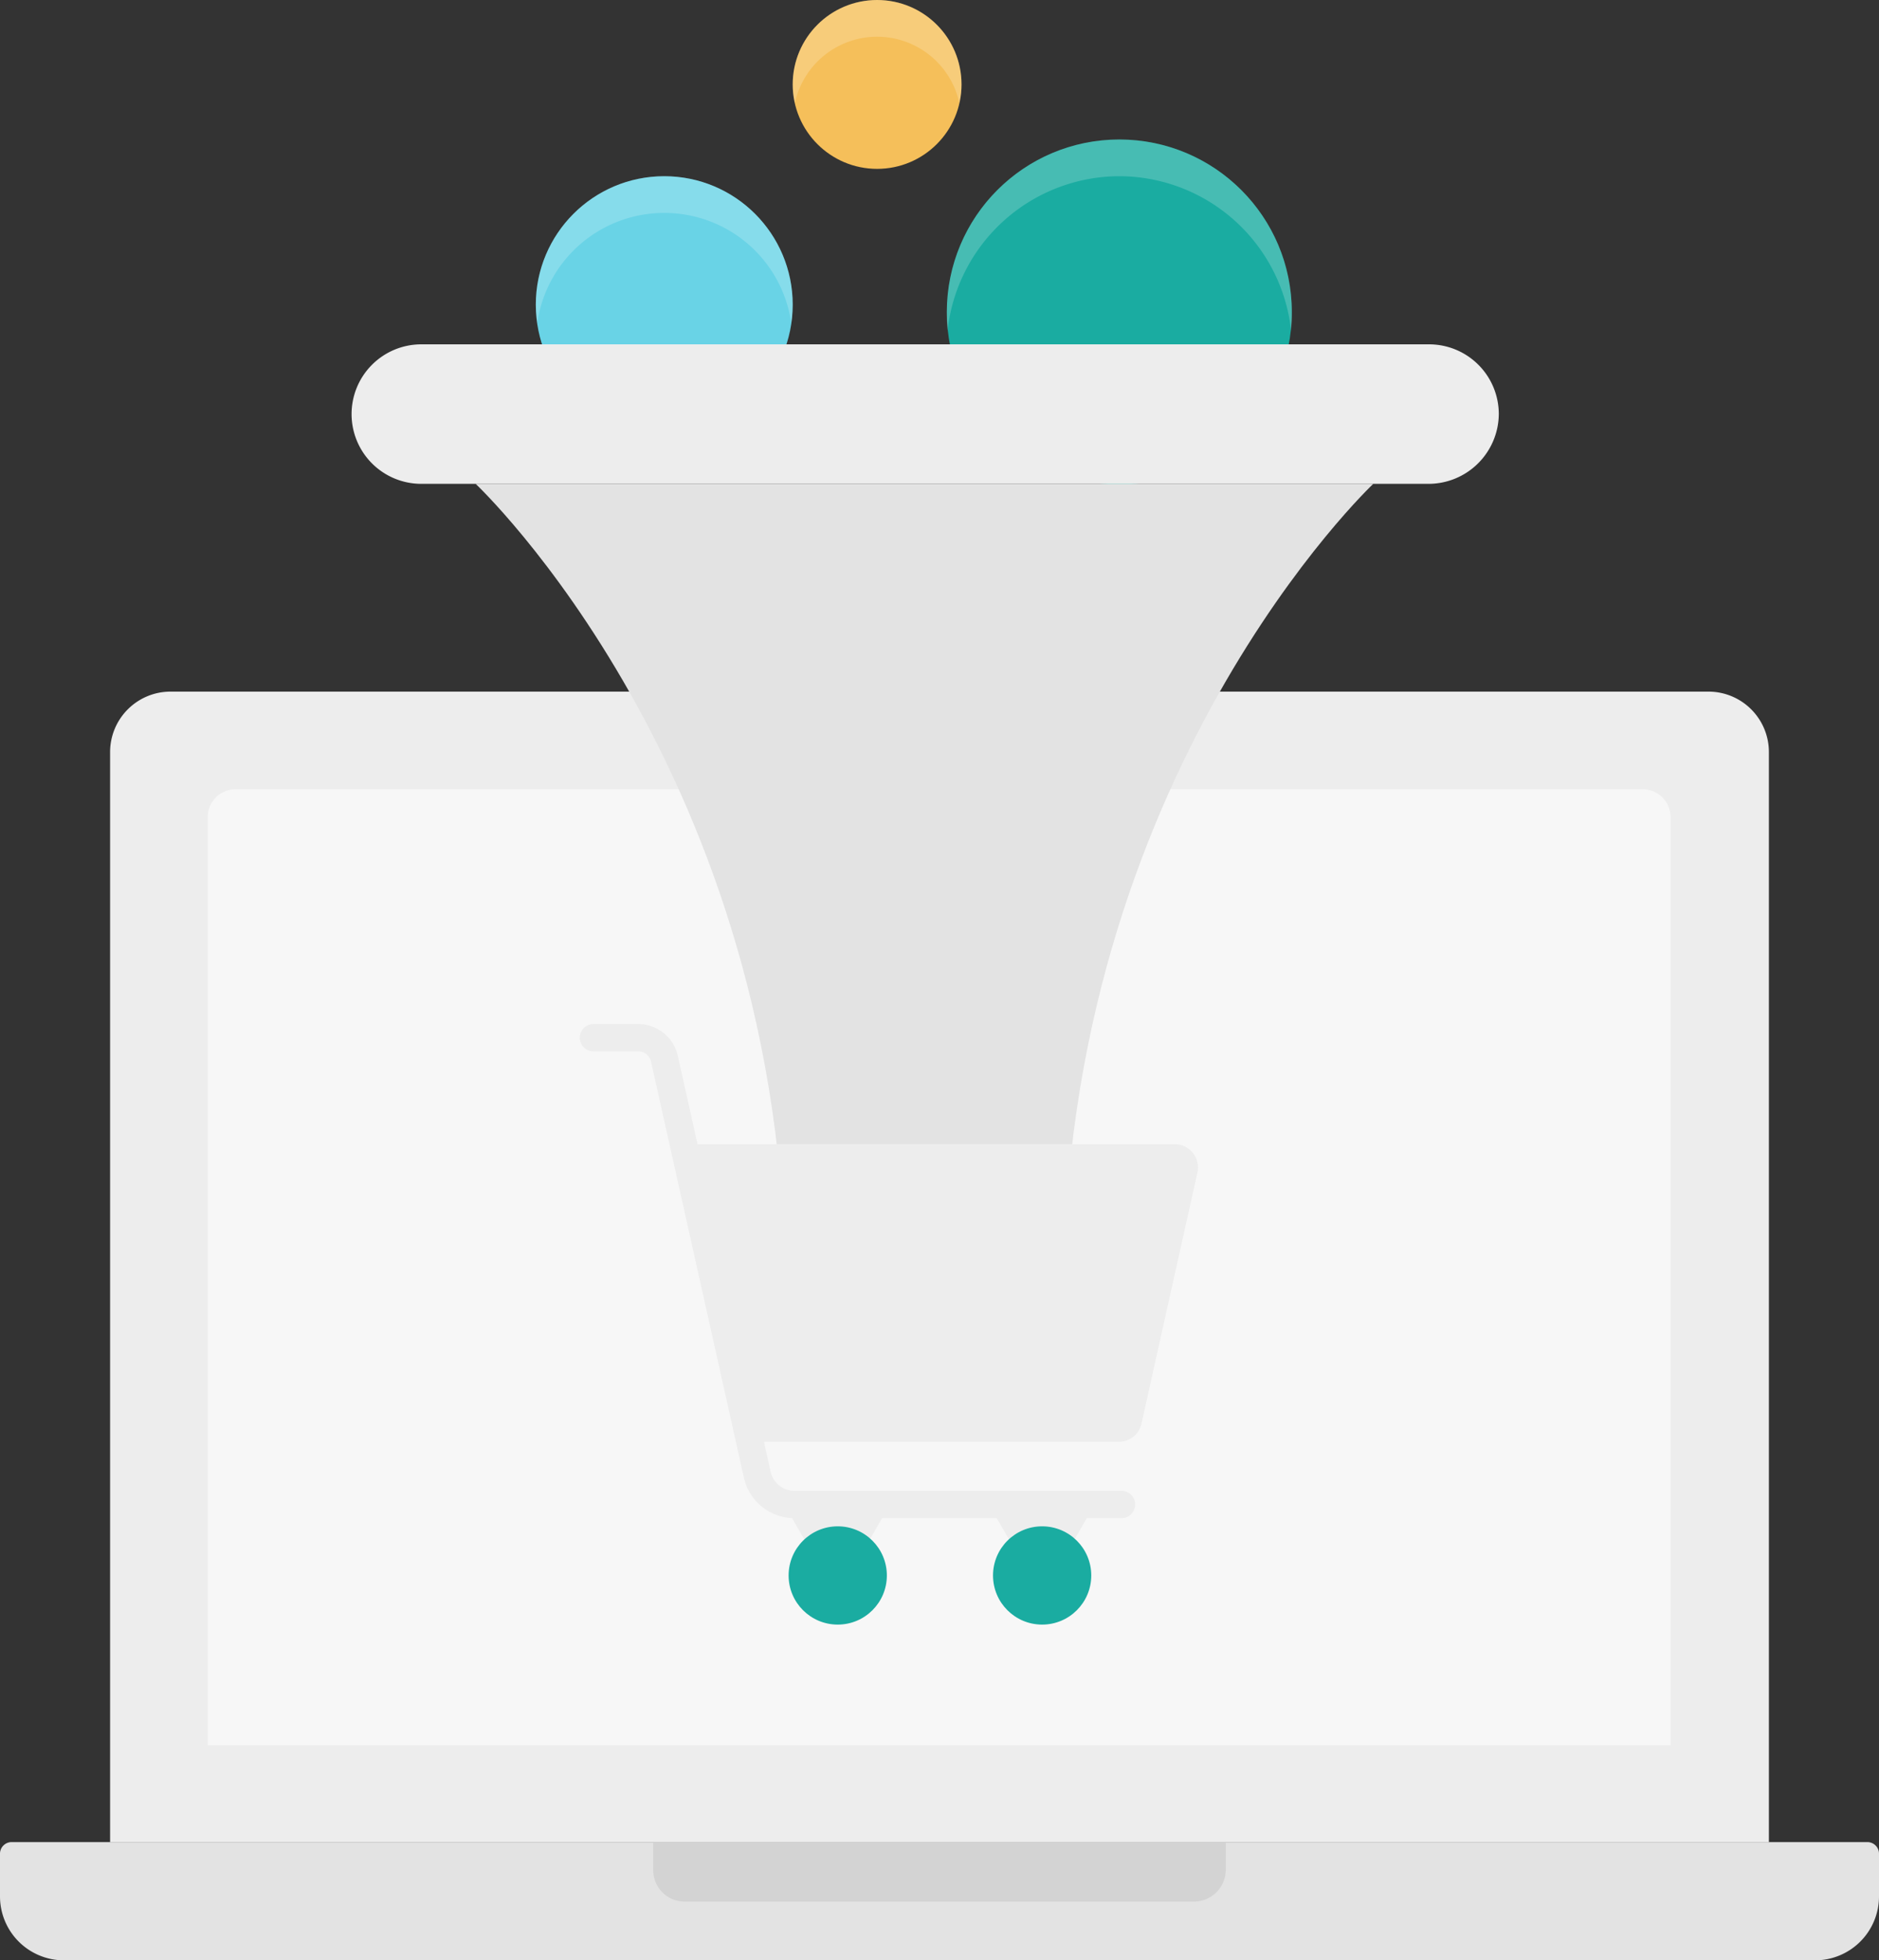
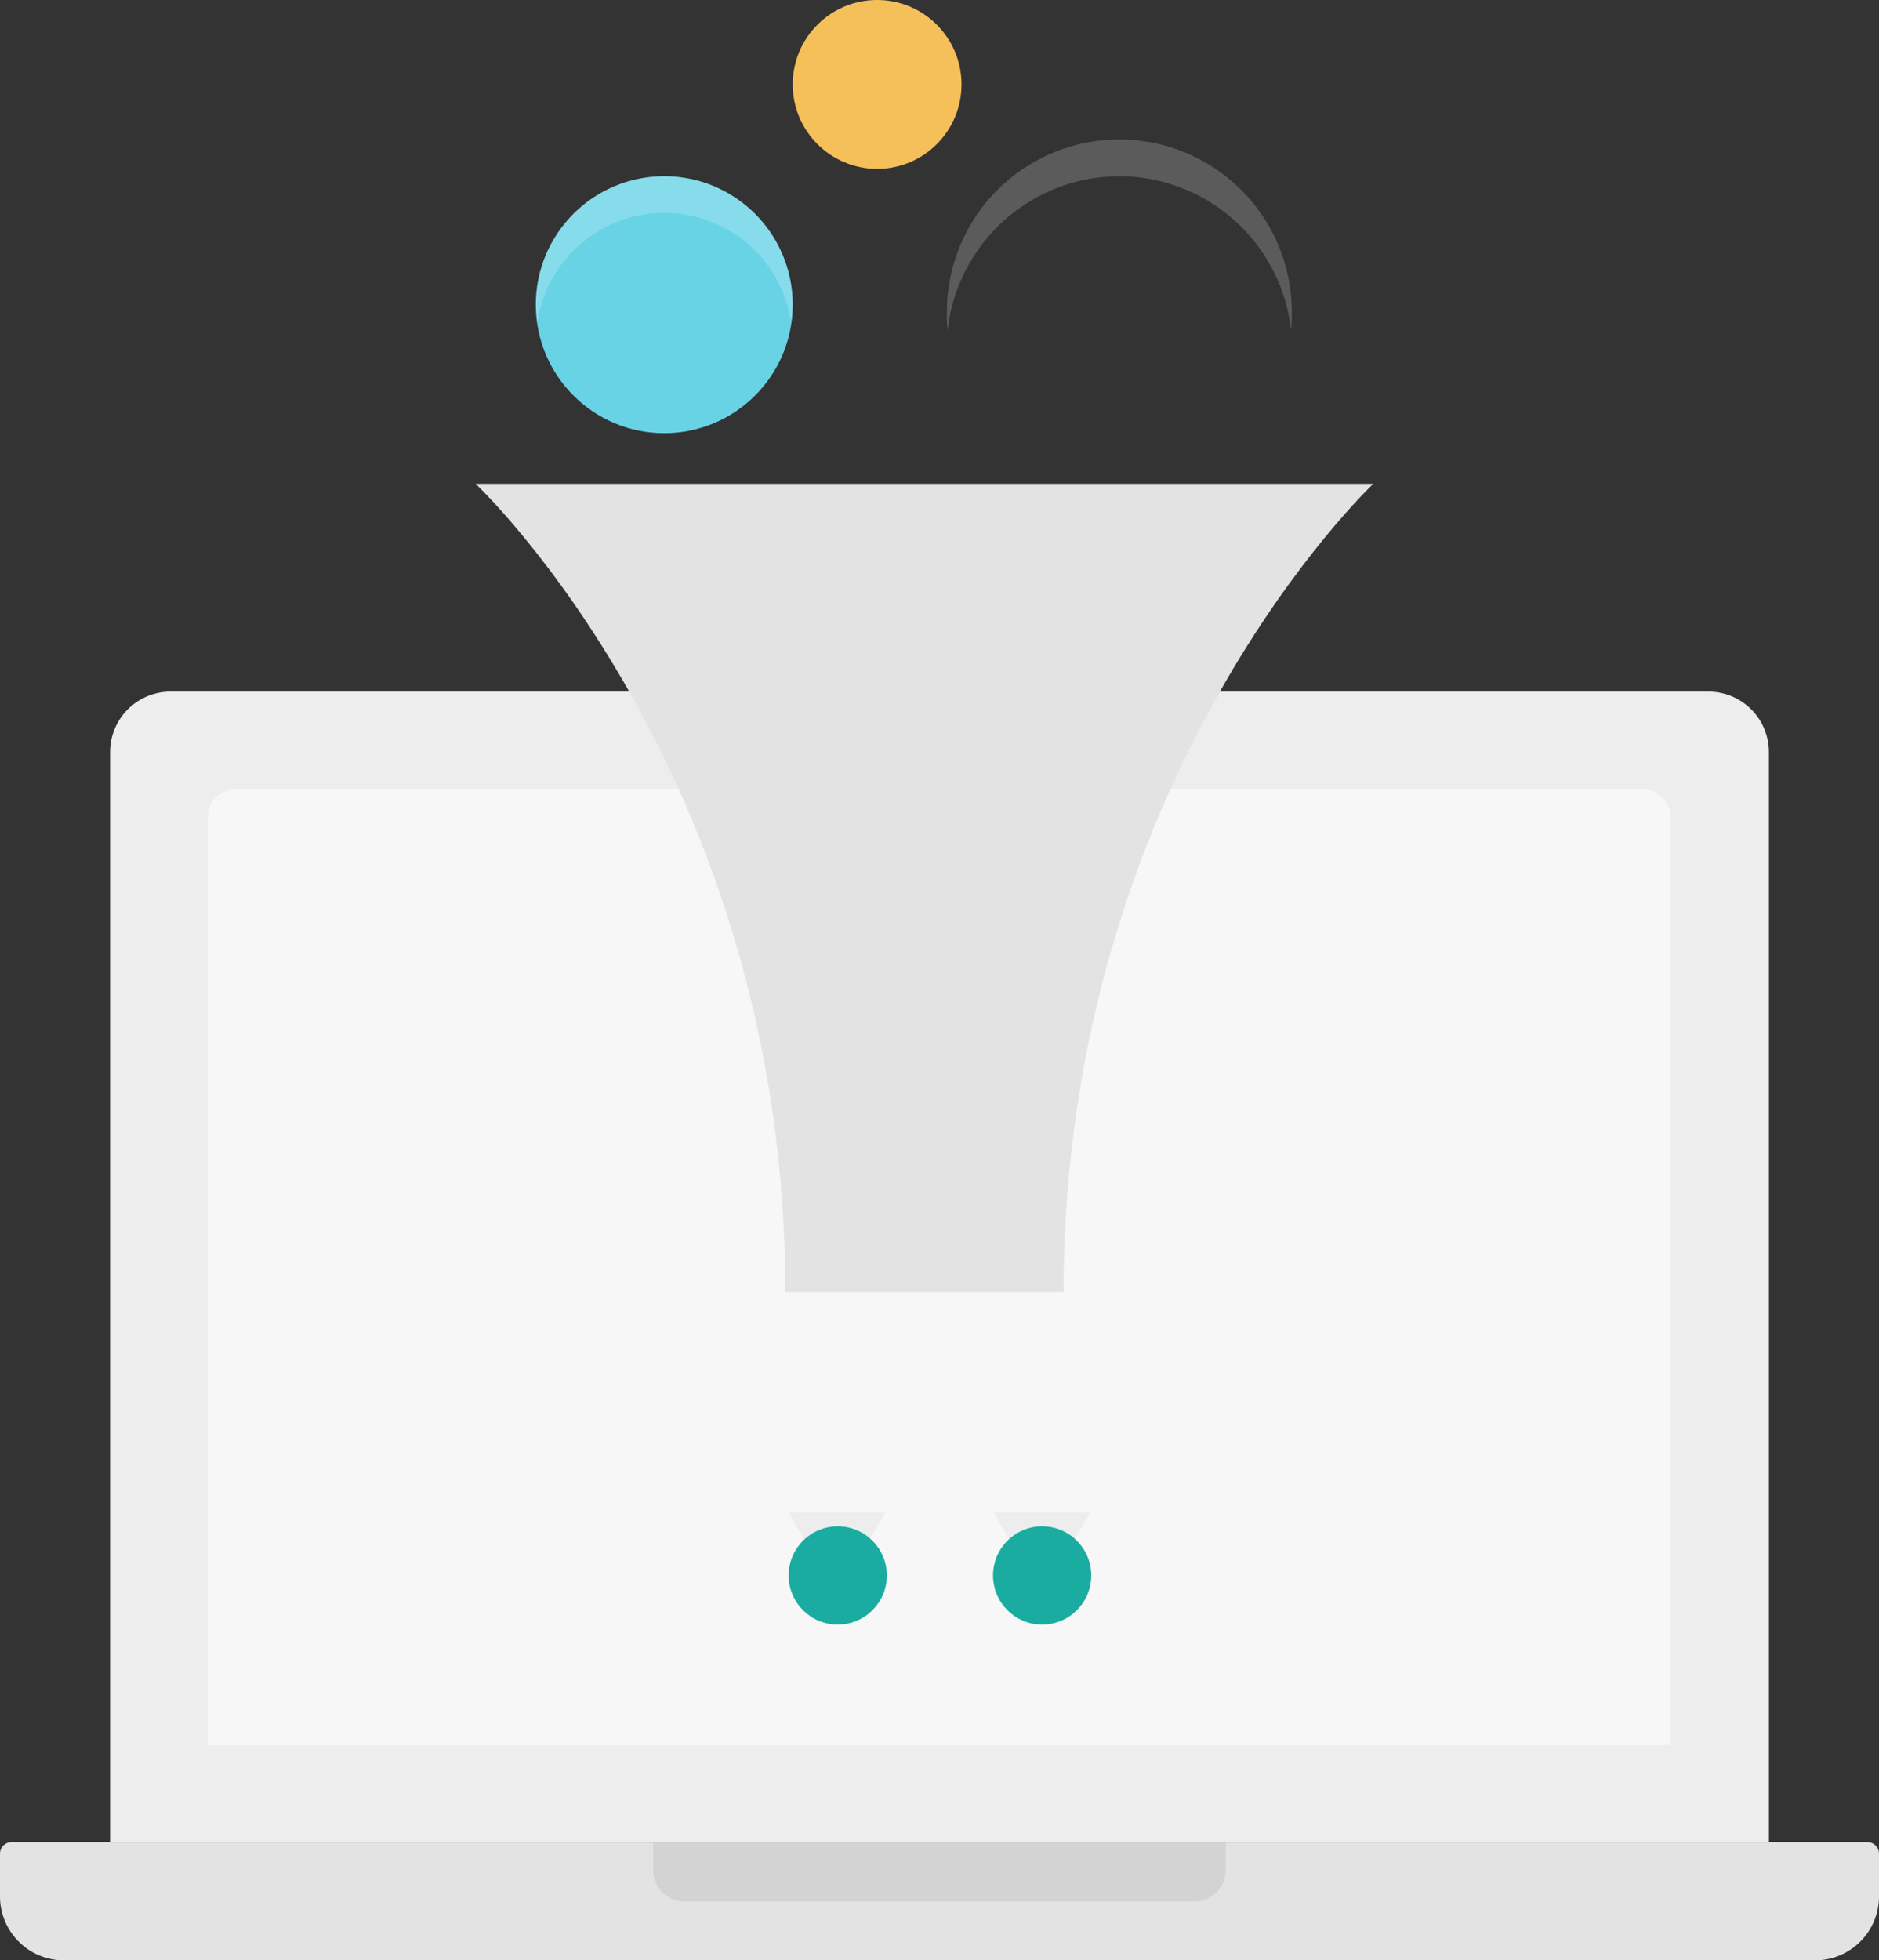
<svg xmlns="http://www.w3.org/2000/svg" width="256" height="267" viewBox="0 0 256 267">
  <rect x="0" y="0" width="256" height="267" fill="#333333" stroke="none" />
  <g id="Group_346" data-name="Group 346" transform="translate(-615 -3492)">
    <g id="Group_316" data-name="Group 316" transform="translate(0 -572)">
      <circle id="Ellipse_63" data-name="Ellipse 63" cx="17.5" cy="17.5" r="17.5" transform="translate(688 4088)" fill="#69d3e6" />
-       <circle id="Ellipse_64" data-name="Ellipse 64" cx="23.5" cy="23.5" r="23.5" transform="translate(744 4083)" fill="#1aaca1" />
      <circle id="Ellipse_65" data-name="Ellipse 65" cx="11.5" cy="11.5" r="11.5" transform="translate(723 4064)" fill="#f5bf5a" />
      <path id="Path_1097" data-name="Path 1097" d="M90.5,25a17.466,17.466,0,0,1,17.3,15,19.481,19.481,0,0,0,.2-2.5,17.5,17.5,0,0,0-35,0,19.481,19.481,0,0,0,.2,2.5A17.466,17.466,0,0,1,90.5,25Z" transform="translate(615 4068)" fill="#fff" opacity="0.198" />
      <path id="Path_1098" data-name="Path 1098" d="M152.5,18a23.6,23.6,0,0,1,23.4,21,20.9,20.9,0,0,0,.1-2.5,23.5,23.5,0,0,0-47,0,20.9,20.9,0,0,0,.1,2.5A23.6,23.6,0,0,1,152.5,18Z" transform="translate(615 4070)" fill="#fff" opacity="0.198" />
-       <path id="Path_1099" data-name="Path 1099" d="M119.5,5a11.483,11.483,0,0,1,11.2,9,10.075,10.075,0,0,0,.3-2.5,11.5,11.5,0,0,0-23,0,10.074,10.074,0,0,0,.3,2.5A11.483,11.483,0,0,1,119.5,5Z" transform="translate(615 4064)" fill="#fff" opacity="0.196" />
      <path id="XMLID_2_" d="M241,239.9H15V91.4a8.237,8.237,0,0,1,8.2-8.2H232.8a8.237,8.237,0,0,1,8.2,8.2Z" transform="translate(615 4075)" fill="#ededed" />
      <path id="XMLID_1_" d="M28.3,226.7V100.3a3.8,3.8,0,0,1,3.8-3.8H223.8a3.8,3.8,0,0,1,3.8,3.8V226.7H28.3Z" transform="translate(615 4075)" fill="#f7f7f7" />
      <path id="Path_1100" data-name="Path 1100" d="M247.3,256H8.7A8.706,8.706,0,0,1,0,247.3v-5.8a1.58,1.58,0,0,1,1.6-1.6H254.4a1.58,1.58,0,0,1,1.6,1.6v5.8A8.706,8.706,0,0,1,247.3,256Z" transform="translate(615 4075)" fill="#e3e3e3" />
      <path id="Path_1102" data-name="Path 1102" d="M162.7,248H93.3a4.268,4.268,0,0,1-4.3-4.3V240h78v3.7A4.332,4.332,0,0,1,162.7,248Z" transform="translate(615 4075)" fill="#d3d3d3" />
-       <path id="Path_1103" data-name="Path 1103" d="M194.6,54.9H57.4a9.5,9.5,0,0,1-9.5-9.5h0a9.5,9.5,0,0,1,9.5-9.5H194.7a9.5,9.5,0,0,1,9.5,9.5h0A9.581,9.581,0,0,1,194.6,54.9Z" transform="translate(615 4075)" fill="#ededed" />
      <path id="Path_1105" data-name="Path 1105" d="M126,54.9H64.8S107,94.5,107,165h37.9c0-70.4,42.2-110.1,42.2-110.1Z" transform="translate(615 4075)" fill="#e3e3e3" />
-       <path id="Path_1087" data-name="Path 1087" d="M99.949,142.373l7.622-34.206a3.182,3.182,0,0,0-3.086-3.867H37.3l9.035,40.527H96.863A3.114,3.114,0,0,0,99.949,142.373Z" transform="translate(670.568 4115.538)" fill="#ededed" />
      <path id="Path_1089" data-name="Path 1089" d="M83.181,250.677,89.725,239.3H76.6Z" transform="translate(645.88 4030.731)" fill="#ededed" />
      <path id="Path_1090" data-name="Path 1090" d="M158.181,250.677l6.544-11.377H151.6Z" transform="translate(598.766 4030.731)" fill="#ededed" />
      <circle id="Ellipse_59" data-name="Ellipse 59" cx="6.692" cy="6.692" r="6.692" transform="translate(722.443 4271.89)" fill="#1aaca1" />
      <circle id="Ellipse_60" data-name="Ellipse 60" cx="6.692" cy="6.692" r="6.692" transform="translate(750.291 4271.89)" fill="#1aaca1" />
-       <path id="Path_1093" data-name="Path 1093" d="M73.8,127.6H29.261a7.044,7.044,0,0,1-6.916-5.54L9.7,65.431a1.791,1.791,0,0,0-1.747-1.413h-6.1a1.859,1.859,0,0,1,0-3.718h6.1a5.527,5.527,0,0,1,5.391,4.313l12.641,56.626a3.339,3.339,0,0,0,3.272,2.64H73.8a1.859,1.859,0,0,1,0,3.718Z" transform="translate(694 4143.178)" fill="#ededed" />
    </g>
  </g>
</svg>